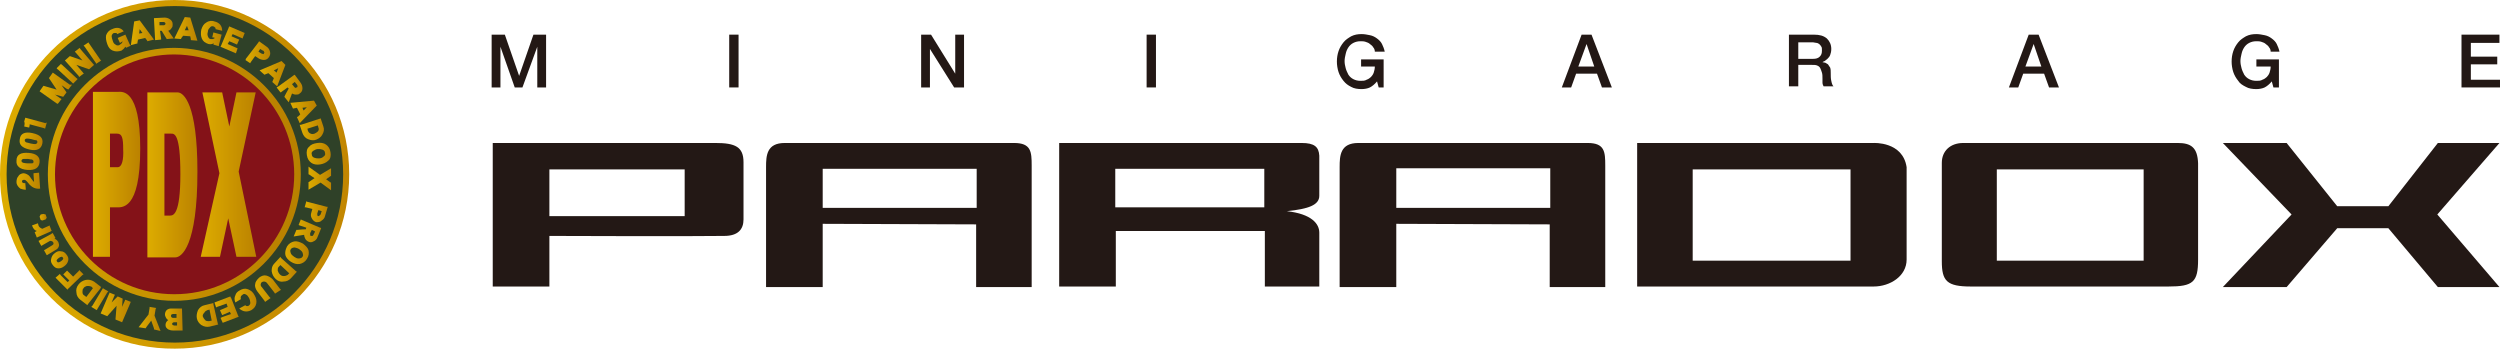
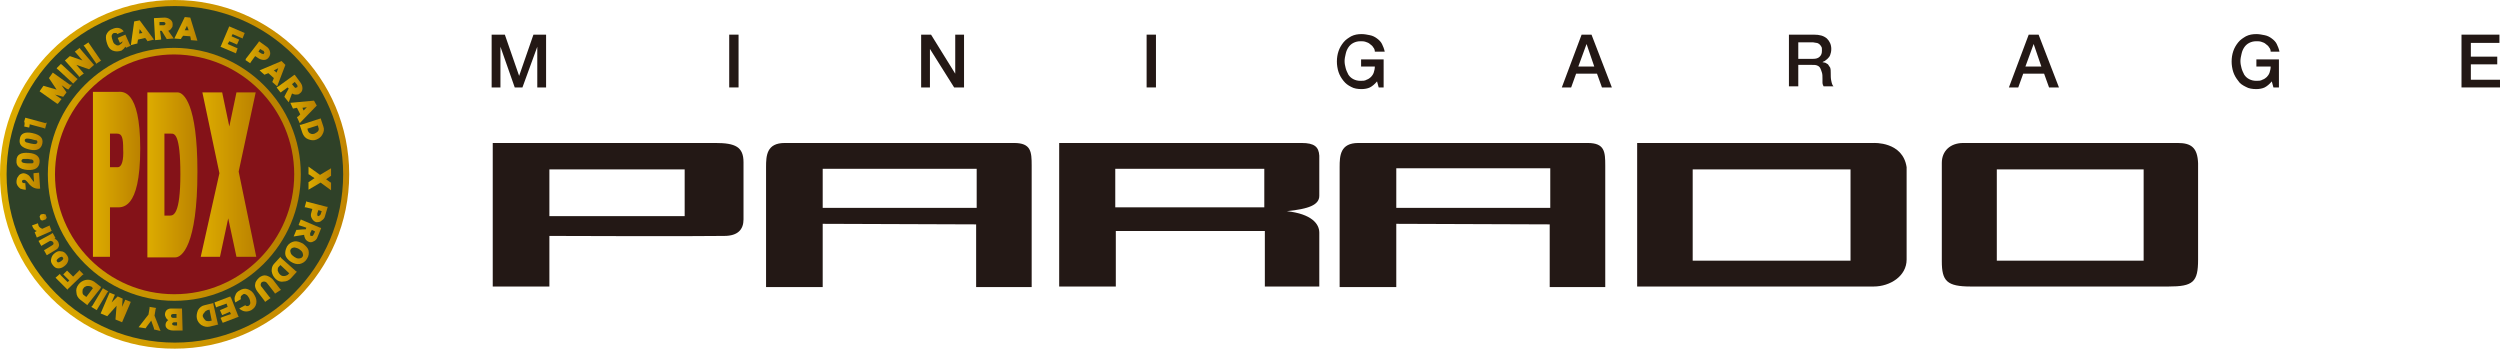
<svg xmlns="http://www.w3.org/2000/svg" version="1.1" id="レイヤー_1" x="0px" y="0px" viewBox="0 0 454.6 63.5" style="enable-background:new 0 0 454.6 63.5;" xml:space="preserve">
  <style type="text/css">
	.st0{fill:#231815;}
	.st1{fill:url(#SVGID_1_);}
	.st2{fill:#2F4128;}
	.st3{fill:url(#SVGID_2_);}
	.st4{fill:#841218;}
	.st5{fill:url(#SVGID_3_);}
	.st6{fill:url(#SVGID_4_);}
	.st7{fill:url(#SVGID_5_);}
	.st8{fill:url(#SVGID_6_);}
	.st9{fill:url(#SVGID_7_);}
	.st10{fill:url(#SVGID_8_);}
	.st11{fill:url(#SVGID_9_);}
	.st12{fill:url(#SVGID_10_);}
	.st13{fill:url(#SVGID_11_);}
	.st14{fill:url(#SVGID_12_);}
	.st15{fill:url(#SVGID_13_);}
	.st16{fill:url(#SVGID_14_);}
	.st17{fill:url(#SVGID_15_);}
	.st18{fill:url(#SVGID_16_);}
	.st19{fill:url(#SVGID_17_);}
	.st20{fill:url(#SVGID_18_);}
	.st21{fill:url(#SVGID_19_);}
	.st22{fill:url(#SVGID_20_);}
	.st23{fill:url(#SVGID_21_);}
	.st24{fill:url(#SVGID_22_);}
	.st25{fill:url(#SVGID_23_);}
	.st26{fill:url(#SVGID_24_);}
	.st27{fill:url(#SVGID_25_);}
	.st28{fill:url(#SVGID_26_);}
	.st29{fill:url(#SVGID_27_);}
	.st30{fill:url(#SVGID_28_);}
	.st31{fill:url(#SVGID_29_);}
	.st32{fill:url(#SVGID_30_);}
	.st33{fill:url(#SVGID_31_);}
	.st34{fill:url(#SVGID_32_);}
	.st35{fill:url(#SVGID_33_);}
	.st36{fill:url(#SVGID_34_);}
	.st37{fill:url(#SVGID_35_);}
	.st38{fill:url(#SVGID_36_);}
	.st39{fill:url(#SVGID_37_);}
	.st40{fill:url(#SVGID_38_);}
	.st41{fill:url(#SVGID_39_);}
	.st42{fill:url(#SVGID_40_);}
	.st43{fill:url(#SVGID_41_);}
	.st44{fill:url(#SVGID_42_);}
	.st45{fill:url(#SVGID_43_);}
	.st46{fill:url(#SVGID_44_);}
</style>
  <g>
    <g>
      <g>
        <g>
          <path class="st0" d="M130.1,26c-14.8,0-32,0-40.5,0c0,5.6,0,17.7,0,26.1c4.7,0,10.3,0,10.3,0v-9.2c0,0,26.2,0.1,31.8,0      c2.5,0,3.5-1.2,3.5-3c0-4.2,0-4.2,0-10.4C135.2,26.7,133.7,26,130.1,26z M124.5,39.3H99.9v-8.5h24.6V39.3z" />
          <path class="st0" d="M236.7,26c-14.8,0-35.6,0-44.1,0c0,5.6,0,17.7,0,26.1c4.7,0,10.3,0,10.3,0V42c0,0,17.4,0,27.1,0      c0,1,0,10.1,0,10.1h9.9c0,0,0-6.3,0-9.8c0-1.6-1.4-3.4-5.9-3.9c3.9-0.4,5.9-1.1,5.9-2.8c0-1.6,0-5.6,0-7.3      C239.8,26.7,239,26,236.7,26z M229.9,37.7h-27.1v-7h27.1V37.7z" />
          <path class="st0" d="M184.4,26h-41.7c-3.3,0-3.4,2.3-3.4,4.4c0,2.1,0,21.8,0,21.8h10.3V40.7l27.9,0.1v11.4h10.1      c0,0,0-14.6,0-22.1C187.6,27.6,187.5,26,184.4,26z M177.6,37.8h-28v-7.1h28V37.8z" />
          <path class="st0" d="M288.7,26H247c-3.3,0-3.4,2.3-3.4,4.4c0,2.1,0,21.8,0,21.8h10.3V40.7l27.9,0.1v11.4h10.1c0,0,0-14.6,0-22.1      C291.9,27.6,291.8,26,288.7,26z M281.9,37.8h-28v-7.2h28V37.8z" />
-           <polygon class="st0" points="454.5,26 443.3,26 434.3,37.5 425,37.5 415.8,26 404.2,26 416.7,39 404.2,52.2 415.8,52.2       425,41.5 434.3,41.5 443.3,52.2 454.5,52.2 443.2,39     " />
          <path class="st0" d="M340.7,26h-43v26.1c0,0,39.4,0,43,0c3,0,6-1.9,6-4.9V30.4C346,25.7,340.7,26,340.7,26z M307.8,47.4V30.8      h28.7l0,16.6L307.8,47.4z" />
          <path class="st0" d="M396,26c0,0-34.9,0-39,0c-2.4,0-3.9,1.5-3.9,3.6c0,3.7,0,11.9,0,17.9c0,3.6,0.9,4.6,5.3,4.6      c10.5,0,33.1,0,35.9,0c4.5,0,5.4-0.8,5.4-4.9V29.7C399.6,26.8,398.4,26,396,26z M363.1,47.4V30.8h26.7l0,16.6L363.1,47.4z" />
        </g>
        <g>
          <path class="st0" d="M89.4,6.3h2.4l2.6,7.5h0L97,6.3h2.3v9.6h-1.6V8.5h0L95,15.9h-1.4L91,8.5h0v7.4h-1.6V6.3z" />
          <path class="st0" d="M132.6,6.3h1.7v9.6h-1.7V6.3z" />
          <path class="st0" d="M167.5,6.3h1.8l4.4,7.1h0V6.3h1.6v9.6h-1.8l-4.4-7h0v7h-1.6V6.3z" />
          <path class="st0" d="M208.5,6.3h1.7v9.6h-1.7V6.3z" />
          <path class="st0" d="M251.8,15.9h-1.1l-0.3-1.1c-0.4,0.5-0.9,0.9-1.3,1.1c-0.4,0.2-1,0.3-1.5,0.3c-0.7,0-1.4-0.1-1.9-0.4      c-0.6-0.3-1-0.6-1.4-1.1c-0.4-0.5-0.7-1-0.9-1.6c-0.2-0.6-0.3-1.3-0.3-1.9c0-0.7,0.1-1.3,0.3-1.9c0.2-0.6,0.5-1.1,0.9-1.6      c0.4-0.5,0.9-0.8,1.4-1.1c0.6-0.3,1.2-0.4,1.9-0.4c0.5,0,1,0.1,1.5,0.2c0.5,0.1,0.9,0.3,1.3,0.6c0.4,0.3,0.7,0.6,0.9,1      c0.2,0.4,0.4,0.9,0.5,1.4H250c0-0.3-0.1-0.6-0.3-0.8c-0.1-0.2-0.3-0.4-0.6-0.6c-0.2-0.2-0.5-0.3-0.8-0.4      c-0.3-0.1-0.6-0.1-0.9-0.1c-0.5,0-0.9,0.1-1.3,0.3c-0.4,0.2-0.7,0.5-0.9,0.8c-0.2,0.3-0.4,0.7-0.5,1.2c-0.1,0.4-0.2,0.9-0.2,1.3      c0,0.5,0.1,0.9,0.2,1.3c0.1,0.4,0.3,0.8,0.5,1.2c0.2,0.3,0.5,0.6,0.9,0.8c0.4,0.2,0.8,0.3,1.3,0.3c0.4,0,0.8,0,1.1-0.2      c0.3-0.1,0.6-0.3,0.8-0.5c0.2-0.2,0.4-0.5,0.5-0.8c0.1-0.3,0.2-0.7,0.2-1.1h-2.5v-1.3h4.1V15.9z" />
          <path class="st0" d="M287.6,6.3h1.8l3.7,9.6h-1.8l-0.9-2.5h-3.8l-0.9,2.5h-1.7L287.6,6.3z M287,12.1h2.9L288.5,8h0L287,12.1z" />
          <path class="st0" d="M325.2,6.3h4.6c1.1,0,1.8,0.2,2.4,0.7c0.5,0.5,0.8,1.1,0.8,1.9c0,0.5-0.1,0.8-0.2,1.1      c-0.1,0.3-0.3,0.5-0.5,0.7c-0.2,0.2-0.4,0.3-0.5,0.4c-0.2,0.1-0.3,0.1-0.4,0.2v0c0.1,0,0.3,0.1,0.5,0.1c0.2,0.1,0.3,0.2,0.5,0.3      c0.1,0.2,0.3,0.4,0.4,0.6c0.1,0.3,0.1,0.6,0.1,0.9c0,0.6,0,1.1,0.1,1.5c0.1,0.5,0.2,0.8,0.4,1h-1.8c-0.1-0.2-0.2-0.4-0.2-0.7      c0-0.2,0-0.5,0-0.7c0-0.4,0-0.8-0.1-1.1c-0.1-0.3-0.2-0.6-0.3-0.8c-0.1-0.2-0.3-0.4-0.6-0.5c-0.2-0.1-0.6-0.1-0.9-0.1h-2.5v3.9      h-1.7V6.3z M326.9,10.7h2.8c0.5,0,0.9-0.1,1.2-0.4c0.3-0.3,0.4-0.6,0.4-1.1c0-0.3,0-0.6-0.1-0.7c-0.1-0.2-0.2-0.3-0.4-0.5      c-0.2-0.1-0.3-0.2-0.5-0.2c-0.2,0-0.4-0.1-0.6-0.1h-2.7V10.7z" />
          <path class="st0" d="M368.9,6.3h1.8l3.7,9.6h-1.8l-0.9-2.5h-3.8l-0.9,2.5h-1.7L368.9,6.3z M368.3,12.1h2.9L369.8,8h0L368.3,12.1      z" />
          <path class="st0" d="M414.5,15.9h-1.1l-0.3-1.1c-0.4,0.5-0.9,0.9-1.3,1.1c-0.4,0.2-1,0.3-1.5,0.3c-0.7,0-1.4-0.1-1.9-0.4      c-0.6-0.3-1.1-0.6-1.4-1.1c-0.4-0.5-0.7-1-0.9-1.6c-0.2-0.6-0.3-1.3-0.3-1.9c0-0.7,0.1-1.3,0.3-1.9c0.2-0.6,0.5-1.1,0.9-1.6      c0.4-0.5,0.9-0.8,1.4-1.1c0.6-0.3,1.2-0.4,1.9-0.4c0.5,0,1,0.1,1.5,0.2c0.5,0.1,0.9,0.3,1.3,0.6c0.4,0.3,0.7,0.6,0.9,1      c0.2,0.4,0.4,0.9,0.5,1.4h-1.6c0-0.3-0.1-0.6-0.3-0.8c-0.1-0.2-0.3-0.4-0.6-0.6c-0.2-0.2-0.5-0.3-0.8-0.4      c-0.3-0.1-0.6-0.1-0.9-0.1c-0.5,0-0.9,0.1-1.3,0.3c-0.4,0.2-0.7,0.5-0.9,0.8c-0.2,0.3-0.4,0.7-0.5,1.2c-0.1,0.4-0.2,0.9-0.2,1.3      c0,0.5,0.1,0.9,0.2,1.3c0.1,0.4,0.3,0.8,0.5,1.2c0.2,0.3,0.5,0.6,0.9,0.8c0.4,0.2,0.8,0.3,1.3,0.3c0.4,0,0.8,0,1.1-0.2      c0.3-0.1,0.6-0.3,0.8-0.5c0.2-0.2,0.4-0.5,0.5-0.8c0.1-0.3,0.2-0.7,0.2-1.1h-2.6v-1.3h4.1V15.9z" />
          <path class="st0" d="M447.6,6.3h6.9v1.5h-5.2v2.5h4.8v1.4h-4.8v2.8h5.3v1.4h-7V6.3z" />
        </g>
      </g>
    </g>
    <g>
      <linearGradient id="SVGID_1_" gradientUnits="userSpaceOnUse" x1="0" y1="31.735" x2="63.474" y2="31.735">
        <stop offset="0" style="stop-color:#DDAC00" />
        <stop offset="1" style="stop-color:#C28600" />
      </linearGradient>
      <path class="st1" d="M63.5,31.7c0,17.5-14.2,31.7-31.7,31.7C14.2,63.5,0,49.3,0,31.7C0,14.2,14.2,0,31.7,0    C49.3,0,63.5,14.2,63.5,31.7z" />
      <path class="st2" d="M62.4,31.7c0,16.9-13.7,30.6-30.6,30.6c-16.9,0-30.6-13.7-30.6-30.6c0-16.9,13.7-30.6,30.6-30.6    C48.7,1.1,62.4,14.8,62.4,31.7z" />
      <linearGradient id="SVGID_2_" gradientUnits="userSpaceOnUse" x1="8.751" y1="31.735" x2="54.716" y2="31.735">
        <stop offset="0" style="stop-color:#D2A000" />
        <stop offset="1" style="stop-color:#B88000" />
      </linearGradient>
      <path class="st3" d="M54.7,31.7c0,12.7-10.3,23-23,23c-12.7,0-23-10.3-23-23c0-12.7,10.3-23,23-23C44.4,8.8,54.7,19,54.7,31.7z" />
      <path class="st4" d="M53.5,31.7c0,12-9.7,21.8-21.8,21.8c-12,0-21.7-9.7-21.7-21.8c0-12,9.7-21.8,21.7-21.8    C43.8,10,53.5,19.7,53.5,31.7z" />
      <g>
        <linearGradient id="SVGID_3_" gradientUnits="userSpaceOnUse" x1="16.904" y1="31.733" x2="25.476" y2="31.733">
          <stop offset="0" style="stop-color:#DDAC00" />
          <stop offset="1" style="stop-color:#BB8200" />
        </linearGradient>
        <path class="st5" d="M21.5,16.7c-0.7,0-4.6,0-4.6,0v30H20v-9h1c1.1,0,4.5,0.7,4.5-10.7C25.5,16.1,22.2,16.7,21.5,16.7z      M21.4,30.4H20v-6.1c0,0,0.5,0,1.3,0c0.9,0,1.1,0.8,1.1,2.8C22.5,29,22.2,30.4,21.4,30.4z" />
        <linearGradient id="SVGID_4_" gradientUnits="userSpaceOnUse" x1="26.81" y1="31.737" x2="35.91" y2="31.737">
          <stop offset="0" style="stop-color:#DDAC00" />
          <stop offset="1" style="stop-color:#BB8200" />
        </linearGradient>
        <path class="st6" d="M32.3,16.8c-1.1,0-5.5,0-5.5,0v30c0,0,4,0,5.1,0c1.1,0,4-2,4-15.6C35.9,18.9,33.4,16.8,32.3,16.8z      M30.9,39.2c-0.5,0-1,0-1,0V24.3c0,0,0.6,0,1.2,0c0.6,0,1.7-0.1,1.7,7.4C32.8,39.1,31.5,39.2,30.9,39.2z" />
        <linearGradient id="SVGID_5_" gradientUnits="userSpaceOnUse" x1="36.541" y1="31.748" x2="46.569" y2="31.748">
          <stop offset="0" style="stop-color:#DDAC00" />
          <stop offset="1" style="stop-color:#BB8200" />
        </linearGradient>
        <polygon class="st7" points="46.6,46.7 43.4,31.2 46.5,16.8 43,16.8 41.7,23 40.4,16.8 36.8,16.8 39.9,31.5 36.5,46.7 40,46.7      41.5,39.7 43,46.7    " />
      </g>
      <g>
        <linearGradient id="SVGID_6_" gradientUnits="userSpaceOnUse" x1="7.349" y1="15.951" x2="13.083" y2="15.951">
          <stop offset="0" style="stop-color:#DDAC00" />
          <stop offset="1" style="stop-color:#BB8200" />
        </linearGradient>
        <path class="st8" d="M13.1,15.4l-0.7,0.9c0-0.1-0.1-0.1-0.2-0.1l-1-0.7l0.9,1.3l-0.6,0.8l-1.5-0.4l1,0.7c0.1,0,0.1,0.1,0.2,0.1     l-0.7,0.9c0,0-0.1-0.1-0.2-0.1l-3.1-2.2l0.7-1l2.4,0.7l-1.4-2.1l0.7-1l3.1,2.2C13,15.4,13,15.4,13.1,15.4z" />
        <linearGradient id="SVGID_7_" gradientUnits="userSpaceOnUse" x1="10.444" y1="13.426" x2="14.149" y2="13.426">
          <stop offset="0" style="stop-color:#DDAC00" />
          <stop offset="1" style="stop-color:#BB8200" />
        </linearGradient>
        <path class="st9" d="M14.1,14.4l-0.8,0.8c-0.1-0.1-0.1-0.1-0.2-0.2l-2.6-2.4c-0.1,0-0.1-0.1-0.2-0.2l0.8-0.8     c0.1,0.1,0.1,0.2,0.2,0.2l2.6,2.4C14,14.3,14.1,14.3,14.1,14.4z" />
        <linearGradient id="SVGID_8_" gradientUnits="userSpaceOnUse" x1="11.816" y1="11.38" x2="17.084" y2="11.38">
          <stop offset="0" style="stop-color:#DDAC00" />
          <stop offset="1" style="stop-color:#BB8200" />
        </linearGradient>
        <path class="st10" d="M14.5,8.7c0,0.1,0.1,0.1,0.1,0.2l2.5,2.9l-0.9,0.8l-2.3-0.8l1.2,1.4c0,0.1,0.1,0.1,0.2,0.1l-0.9,0.7     c0,0-0.1-0.1-0.1-0.2L11.8,11l0.9-0.8L15,11l-1.2-1.4c-0.1-0.1-0.1-0.1-0.2-0.2L14.5,8.7z" />
        <linearGradient id="SVGID_9_" gradientUnits="userSpaceOnUse" x1="15.171" y1="9.614" x2="18.36" y2="9.614">
          <stop offset="0" style="stop-color:#DDAC00" />
          <stop offset="1" style="stop-color:#BB8200" />
        </linearGradient>
        <path class="st11" d="M18.4,11l-0.9,0.6c0-0.1-0.1-0.2-0.1-0.2l-2-2.9c0,0-0.1-0.1-0.2-0.2l0.9-0.6c0,0.1,0.1,0.2,0.1,0.2l2,2.9     C18.2,10.8,18.3,10.9,18.4,11z" />
        <linearGradient id="SVGID_10_" gradientUnits="userSpaceOnUse" x1="19.23" y1="7.175" x2="23.78" y2="7.175">
          <stop offset="0" style="stop-color:#DDAC00" />
          <stop offset="1" style="stop-color:#BB8200" />
        </linearGradient>
        <path class="st12" d="M23.8,8.3l-0.9,0.4c0-0.1,0-0.1-0.1-0.2c-0.2,0.3-0.4,0.5-0.7,0.7c-0.6,0.2-1.1,0.2-1.6,0     c-0.5-0.2-0.8-0.6-1-1.2c-0.2-0.6-0.3-1.1-0.2-1.6c0.2-0.5,0.5-0.9,1.1-1.1C21.2,4.9,22,5,22.5,5.7l-1.2,0.5     C21.3,6.1,21.2,6,21.1,6c-0.1,0-0.2,0-0.4,0c-0.2,0.1-0.4,0.3-0.4,0.6c0,0.2,0.1,0.5,0.2,0.8C20.6,7.8,20.8,8,21,8.1     c0.2,0.2,0.5,0.2,0.7,0.1c0.1-0.1,0.3-0.2,0.4-0.3c0.1-0.1,0.2-0.3,0.2-0.4L22,7.7c0,0-0.1,0.1-0.2,0.1l-0.4-0.9l1.4-0.6l0.8,1.8     C23.7,8.2,23.7,8.2,23.8,8.3z" />
        <linearGradient id="SVGID_11_" gradientUnits="userSpaceOnUse" x1="23.933" y1="5.96" x2="27.996" y2="5.96">
          <stop offset="0" style="stop-color:#DDAC00" />
          <stop offset="1" style="stop-color:#BB8200" />
        </linearGradient>
        <path class="st13" d="M28,7.2l-1.2,0.3c0,0,0-0.1-0.1-0.2l-0.3-0.4l-1.3,0.3l-0.1,0.5c0,0.1,0,0.2,0,0.2l-1.2,0.3l0.6-4.3l1-0.2     L28,7.2z M25.9,6l-0.5-0.7l-0.1,0.8L25.9,6z" />
        <linearGradient id="SVGID_12_" gradientUnits="userSpaceOnUse" x1="27.922" y1="5.18" x2="31.625" y2="5.18">
          <stop offset="0" style="stop-color:#DDAC00" />
          <stop offset="1" style="stop-color:#BB8200" />
        </linearGradient>
        <path class="st14" d="M31.6,7l-1.3,0.1c0,0,0-0.1-0.1-0.2c-0.1-0.2-0.4-0.6-0.8-1.3l-0.3,0L29.3,7c0,0.1,0,0.2,0,0.2l-1.1,0.1     c0-0.1,0-0.1,0-0.2L28,3.5c0-0.1,0-0.1,0-0.2l1.9-0.1c0.4,0,0.7,0.1,1,0.3c0.3,0.2,0.5,0.5,0.5,0.9c0,0.3,0,0.5-0.2,0.7     c-0.1,0.2-0.3,0.4-0.6,0.5L31.6,7z M30.1,4.3c0-0.1-0.1-0.2-0.1-0.2C29.9,4,29.8,4,29.7,4l-0.7,0l0,0.6l0.7,0     c0.1,0,0.2,0,0.3-0.1C30,4.5,30.1,4.4,30.1,4.3z" />
        <linearGradient id="SVGID_13_" gradientUnits="userSpaceOnUse" x1="31.746" y1="5.235" x2="35.906" y2="5.235">
          <stop offset="0" style="stop-color:#DDAC00" />
          <stop offset="1" style="stop-color:#BB8200" />
        </linearGradient>
        <path class="st15" d="M35.9,7.4l-1.2-0.1c0,0,0-0.1,0-0.2l-0.1-0.5l-1.3-0.1L33,6.9C33,7,32.9,7,32.9,7.1L31.7,7l1.9-3.9l1,0.1     L35.9,7.4z M34.3,5.5L34,4.7l-0.4,0.8L34.3,5.5z" />
        <linearGradient id="SVGID_14_" gradientUnits="userSpaceOnUse" x1="36.475" y1="6.09" x2="40.355" y2="6.09">
          <stop offset="0" style="stop-color:#DDAC00" />
          <stop offset="1" style="stop-color:#BB8200" />
        </linearGradient>
-         <path class="st16" d="M39.8,8.4l-1-0.3c0-0.1,0.1-0.1,0.1-0.2c-0.3,0.1-0.6,0.2-1,0.1c-0.6-0.2-1-0.5-1.2-1     c-0.2-0.5-0.2-1-0.1-1.6c0.2-0.6,0.4-1,0.9-1.3c0.4-0.3,1-0.4,1.5-0.2c0.9,0.2,1.4,0.8,1.4,1.7l-1.2-0.3c0-0.1,0-0.3-0.1-0.3     c-0.1-0.1-0.2-0.2-0.3-0.2c-0.3-0.1-0.5,0-0.7,0.3c-0.2,0.2-0.3,0.4-0.3,0.7c-0.1,0.3-0.1,0.5,0,0.8c0.1,0.3,0.3,0.5,0.5,0.5     c0.1,0,0.3,0,0.5,0C38.8,7,39,7,39.1,6.9l-0.3-0.1c0,0-0.1,0-0.2,0l0.2-0.9l1.5,0.4l-0.5,1.9C39.8,8.2,39.8,8.3,39.8,8.4z" />
        <linearGradient id="SVGID_15_" gradientUnits="userSpaceOnUse" x1="40.05" y1="7.283" x2="44.495" y2="7.283">
          <stop offset="0" style="stop-color:#DDAC00" />
          <stop offset="1" style="stop-color:#BB8200" />
        </linearGradient>
        <path class="st17" d="M42.9,9.7l-2.8-1.2c0-0.1,0.1-0.1,0.1-0.2L41.6,5c0,0,0-0.1,0.1-0.2l2.8,1.2L44.1,7c-0.1,0-0.1-0.1-0.2-0.1     l-1.6-0.7l-0.2,0.4l1.4,0.6l-0.4,0.9l-1.4-0.6L41.4,8l1.6,0.7c0,0,0.1,0,0.2,0.1L42.9,9.7z" />
        <linearGradient id="SVGID_16_" gradientUnits="userSpaceOnUse" x1="44.73" y1="9.499" x2="49.137" y2="9.499">
          <stop offset="0" style="stop-color:#DDAC00" />
          <stop offset="1" style="stop-color:#BB8200" />
        </linearGradient>
        <path class="st18" d="M48.9,10.4c-0.2,0.3-0.5,0.5-0.9,0.5c-0.3,0-0.7-0.1-1-0.3l-0.6-0.4l-0.8,1.1c0,0.1-0.1,0.1-0.1,0.2     l-0.9-0.6c0.1,0,0.1-0.1,0.1-0.2L47,7.7c0-0.1,0.1-0.1,0.1-0.2l1.4,1c0.3,0.2,0.5,0.5,0.6,0.9C49.2,9.8,49.1,10.1,48.9,10.4z      M48,9.7c0.1-0.1,0.1-0.2,0-0.3c0-0.1-0.1-0.2-0.2-0.2l-0.5-0.3L47,9.4l0.5,0.3c0.1,0.1,0.2,0.1,0.3,0.1C47.9,9.9,48,9.8,48,9.7z     " />
        <linearGradient id="SVGID_17_" gradientUnits="userSpaceOnUse" x1="47.401" y1="13.306" x2="52.075" y2="13.306">
          <stop offset="0" style="stop-color:#DDAC00" />
          <stop offset="1" style="stop-color:#BB8200" />
        </linearGradient>
        <path class="st19" d="M50.4,15.7l-0.9-0.8c0,0,0.1-0.1,0.1-0.2l0.2-0.5l-1-0.9l-0.5,0.2c-0.1,0-0.2,0.1-0.2,0.1l-0.9-0.8l4-1.7     l0.7,0.7L50.4,15.7z M50.3,13.2l0.3-0.8l-0.8,0.4L50.3,13.2z" />
        <linearGradient id="SVGID_18_" gradientUnits="userSpaceOnUse" x1="50.489" y1="16.032" x2="55.132" y2="16.032">
          <stop offset="0" style="stop-color:#DDAC00" />
          <stop offset="1" style="stop-color:#BB8200" />
        </linearGradient>
        <path class="st20" d="M52.5,18.6l-0.8-1c0,0,0.1-0.1,0.1-0.2c0.1-0.2,0.3-0.6,0.7-1.3l-0.2-0.2l-1.1,0.8     c-0.1,0.1-0.1,0.1-0.2,0.1l-0.7-0.9c0.1,0,0.1-0.1,0.2-0.1l2.9-2.1c0,0,0.1-0.1,0.2-0.1l1.1,1.5c0.2,0.3,0.3,0.6,0.3,1     c0,0.4-0.2,0.7-0.5,0.9c-0.2,0.2-0.4,0.2-0.7,0.2c-0.3,0-0.5-0.1-0.7-0.2L52.5,18.6z M54,15.9c0.1-0.1,0.1-0.1,0.1-0.2     c0-0.1,0-0.2-0.1-0.3l-0.4-0.5l-0.5,0.4l0.4,0.5c0.1,0.1,0.1,0.1,0.2,0.2C53.8,15.9,53.9,15.9,54,15.9z" />
        <linearGradient id="SVGID_19_" gradientUnits="userSpaceOnUse" x1="52.579" y1="20.351" x2="57.345" y2="20.351">
          <stop offset="0" style="stop-color:#DDAC00" />
          <stop offset="1" style="stop-color:#BB8200" />
        </linearGradient>
        <path class="st21" d="M54.5,22.4l-0.5-1.1c0,0,0.1-0.1,0.2-0.1l0.4-0.4l-0.6-1.2l-0.5,0.1c-0.1,0-0.2,0-0.2,0.1l-0.5-1.1l4.3-0.4     l0.5,0.9L54.5,22.4z M55.2,20.1l0.6-0.6l-0.8,0.1L55.2,20.1z" />
        <linearGradient id="SVGID_20_" gradientUnits="userSpaceOnUse" x1="54.519" y1="23.465" x2="58.934" y2="23.465">
          <stop offset="0" style="stop-color:#DDAC00" />
          <stop offset="1" style="stop-color:#BB8200" />
        </linearGradient>
        <path class="st22" d="M57.5,25.4c-0.5,0.2-1,0.1-1.5-0.1c-0.5-0.2-0.8-0.6-1-1.1l-0.5-1.5c0.1,0,0.1,0,0.2,0l3.4-1.1     c0.1,0,0.1,0,0.2-0.1l0.5,1.5c0.2,0.5,0.1,1-0.2,1.5C58.4,24.9,58,25.2,57.5,25.4z M57.2,24.3c0.2-0.1,0.4-0.2,0.6-0.4     c0.2-0.2,0.2-0.5,0.1-0.7l-0.1-0.4l-1.9,0.6l0.1,0.4c0.1,0.2,0.2,0.4,0.5,0.5C56.7,24.4,56.9,24.4,57.2,24.3z" />
        <linearGradient id="SVGID_21_" gradientUnits="userSpaceOnUse" x1="55.782" y1="27.925" x2="60.041" y2="27.925">
          <stop offset="0" style="stop-color:#DDAC00" />
          <stop offset="1" style="stop-color:#BB8200" />
        </linearGradient>
-         <path class="st23" d="M58.2,29.9c-0.6,0.1-1.2,0-1.6-0.3c-0.4-0.3-0.7-0.7-0.8-1.4c-0.1-0.6,0-1.2,0.4-1.5     c0.3-0.4,0.8-0.6,1.5-0.7c0.6-0.1,1.2,0,1.6,0.3c0.4,0.3,0.7,0.7,0.8,1.4c0.1,0.6,0,1.2-0.4,1.5C59.3,29.6,58.8,29.8,58.2,29.9z      M58,28.8c0.3,0,0.6-0.1,0.8-0.3c0.3-0.2,0.4-0.4,0.3-0.7c0-0.3-0.2-0.5-0.5-0.6c-0.3-0.1-0.5-0.1-0.8-0.1     c-0.3,0-0.6,0.2-0.8,0.3c-0.3,0.2-0.4,0.4-0.3,0.7c0,0.3,0.2,0.5,0.5,0.6C57.5,28.8,57.7,28.8,58,28.8z" />
        <linearGradient id="SVGID_22_" gradientUnits="userSpaceOnUse" x1="56.067" y1="32.426" x2="60.215" y2="32.426">
          <stop offset="0" style="stop-color:#DDAC00" />
          <stop offset="1" style="stop-color:#BB8200" />
        </linearGradient>
        <path class="st24" d="M56.1,34.5l0-1.4c0.1,0,0.1,0,0.2-0.1l0.9-0.6l-0.9-0.6c-0.1-0.1-0.1-0.1-0.2-0.1l0-1.4l2.1,1.5l2-1.2     l0,1.4c0,0-0.1,0-0.2,0.1l-0.7,0.5l0.7,0.5c0.1,0.1,0.2,0.1,0.2,0.1l0,1.4l-1.9-1.4L56.1,34.5z" />
        <linearGradient id="SVGID_23_" gradientUnits="userSpaceOnUse" x1="55.396" y1="38.487" x2="59.57" y2="38.487">
          <stop offset="0" style="stop-color:#DDAC00" />
          <stop offset="1" style="stop-color:#BB8200" />
        </linearGradient>
        <path class="st25" d="M57.5,40.4c-0.3-0.1-0.6-0.3-0.8-0.7c-0.2-0.3-0.2-0.7-0.1-1l0.2-0.7l-1.2-0.3c-0.1,0-0.1,0-0.2,0l0.3-1.1     c0.1,0,0.1,0.1,0.2,0.1l3.5,0.9c0.1,0,0.1,0,0.2,0l-0.5,1.7c-0.1,0.4-0.3,0.6-0.6,0.8C58.2,40.4,57.9,40.4,57.5,40.4z M57.8,39.3     c0.1,0,0.2,0,0.3-0.1c0.1-0.1,0.1-0.1,0.2-0.2l0.2-0.6l-0.6-0.2l-0.2,0.6c0,0.1,0,0.2,0,0.3C57.7,39.2,57.8,39.3,57.8,39.3z" />
        <linearGradient id="SVGID_24_" gradientUnits="userSpaceOnUse" x1="53.402" y1="41.974" x2="58.455" y2="41.974">
          <stop offset="0" style="stop-color:#DDAC00" />
          <stop offset="1" style="stop-color:#BB8200" />
        </linearGradient>
        <path class="st26" d="M53.4,43l0.5-1.2c0,0,0.1,0,0.2,0c0.2,0,0.7-0.1,1.5-0.1l0.1-0.3L54.5,41c-0.1,0-0.2-0.1-0.2-0.1l0.4-1     c0.1,0,0.1,0.1,0.2,0.1l3.3,1.4c0.1,0,0.1,0,0.2,0.1l-0.7,1.7c-0.1,0.3-0.4,0.6-0.7,0.7c-0.3,0.2-0.7,0.2-1,0     c-0.2-0.1-0.4-0.3-0.5-0.5c-0.1-0.2-0.2-0.5-0.2-0.7L53.4,43z M56.5,42.9c0.1,0,0.2,0,0.3,0c0.1,0,0.1-0.1,0.2-0.2l0.3-0.6     l-0.6-0.3l-0.3,0.6c0,0.1,0,0.2,0,0.3C56.4,42.8,56.4,42.8,56.5,42.9z" />
        <linearGradient id="SVGID_25_" gradientUnits="userSpaceOnUse" x1="51.79" y1="45.941" x2="56.089" y2="45.941">
          <stop offset="0" style="stop-color:#DDAC00" />
          <stop offset="1" style="stop-color:#BB8200" />
        </linearGradient>
        <path class="st27" d="M52.9,47.6c-0.5-0.3-0.9-0.8-1-1.2c-0.1-0.5,0-1,0.3-1.6c0.3-0.5,0.8-0.8,1.3-0.9c0.5-0.1,1,0.1,1.6,0.4     c0.5,0.4,0.9,0.8,1,1.2c0.1,0.5,0.1,1-0.3,1.6c-0.3,0.5-0.8,0.8-1.3,0.9C53.9,48.1,53.4,47.9,52.9,47.6z M53.5,46.7     c0.3,0.2,0.5,0.3,0.8,0.3c0.3,0,0.6-0.1,0.7-0.3c0.2-0.2,0.1-0.5,0-0.8c-0.1-0.2-0.3-0.4-0.6-0.6c-0.3-0.2-0.5-0.2-0.8-0.3     c-0.3,0-0.6,0.1-0.7,0.3c-0.2,0.2-0.1,0.5,0,0.8C53,46.3,53.2,46.5,53.5,46.7z" />
        <linearGradient id="SVGID_26_" gradientUnits="userSpaceOnUse" x1="49.422" y1="48.995" x2="53.968" y2="48.995">
          <stop offset="0" style="stop-color:#DDAC00" />
          <stop offset="1" style="stop-color:#BB8200" />
        </linearGradient>
        <path class="st28" d="M50.1,50.7c-0.4-0.4-0.6-0.8-0.7-1.4c0-0.6,0.1-1,0.5-1.4l1.1-1.2c0,0.1,0.1,0.1,0.1,0.2l2.7,2.4     c0,0,0.1,0.1,0.2,0.1l-1.1,1.2c-0.4,0.4-0.8,0.6-1.4,0.6C51,51.3,50.5,51.1,50.1,50.7z M50.9,49.9c0.2,0.2,0.4,0.3,0.7,0.3     c0.3,0,0.5-0.1,0.7-0.2l0.3-0.3L51,48.2l-0.3,0.3c-0.2,0.2-0.2,0.4-0.2,0.7C50.6,49.5,50.7,49.7,50.9,49.9z" />
        <linearGradient id="SVGID_27_" gradientUnits="userSpaceOnUse" x1="46.275" y1="52.539" x2="50.911" y2="52.539">
          <stop offset="0" style="stop-color:#DDAC00" />
          <stop offset="1" style="stop-color:#BB8200" />
        </linearGradient>
        <path class="st29" d="M48.2,54.9c0-0.1-0.1-0.1-0.1-0.2l-1.3-1.7c-0.3-0.4-0.5-0.9-0.4-1.3c0-0.4,0.3-0.8,0.7-1.2     c0.4-0.3,0.8-0.5,1.3-0.4c0.4,0.1,0.8,0.3,1.2,0.7l1.3,1.7c0,0,0.1,0.1,0.2,0.2L50,53.4c0-0.1-0.1-0.1-0.1-0.2l-1.4-1.8     c-0.1-0.1-0.3-0.2-0.4-0.2c-0.2,0-0.3,0-0.5,0.1c-0.1,0.1-0.2,0.3-0.2,0.4c0,0.2,0,0.3,0.2,0.5l1.4,1.8c0,0,0.1,0.1,0.2,0.2     L48.2,54.9z" />
        <linearGradient id="SVGID_28_" gradientUnits="userSpaceOnUse" x1="42.729" y1="54.647" x2="46.764" y2="54.647">
          <stop offset="0" style="stop-color:#DDAC00" />
          <stop offset="1" style="stop-color:#BB8200" />
        </linearGradient>
        <path class="st30" d="M42.8,55c-0.2-0.5-0.2-0.9,0-1.3c0.1-0.4,0.4-0.7,0.8-0.9c0.5-0.3,1-0.4,1.5-0.2c0.5,0.2,0.9,0.5,1.2,1.1     c0.3,0.5,0.4,1,0.3,1.5c-0.1,0.5-0.4,0.9-0.9,1.2c-0.8,0.4-1.5,0.3-2.2-0.3l1.1-0.6c0.2,0.2,0.4,0.2,0.6,0.1     c0.2-0.1,0.4-0.4,0.3-0.7c0-0.2-0.1-0.5-0.2-0.7c-0.2-0.3-0.3-0.5-0.5-0.6c-0.3-0.2-0.5-0.2-0.7,0c-0.3,0.2-0.4,0.4-0.3,0.8     L42.8,55z" />
        <linearGradient id="SVGID_29_" gradientUnits="userSpaceOnUse" x1="39.025" y1="56.335" x2="43.378" y2="56.335">
          <stop offset="0" style="stop-color:#DDAC00" />
          <stop offset="1" style="stop-color:#BB8200" />
        </linearGradient>
        <path class="st31" d="M39,55l2.9-1.1c0,0.1,0,0.2,0.1,0.2l1.3,3.3c0,0,0.1,0.1,0.1,0.2l-2.9,1.1l-0.4-0.9c0.1,0,0.1,0,0.2-0.1     l1.7-0.6l-0.2-0.4l-1.4,0.6l-0.4-0.9l1.4-0.6l-0.2-0.6l-1.7,0.6c-0.1,0-0.1,0.1-0.2,0.1L39,55z" />
        <linearGradient id="SVGID_30_" gradientUnits="userSpaceOnUse" x1="35.724" y1="57.275" x2="39.673" y2="57.275">
          <stop offset="0" style="stop-color:#DDAC00" />
          <stop offset="1" style="stop-color:#BB8200" />
        </linearGradient>
        <path class="st32" d="M35.8,57.9c-0.1-0.5,0-1,0.2-1.5c0.3-0.5,0.7-0.8,1.2-0.9l1.6-0.4c0,0.1,0,0.1,0,0.2l0.8,3.5     c0,0.1,0,0.1,0.1,0.2l-1.6,0.4c-0.5,0.1-1,0-1.5-0.3C36.2,58.8,35.9,58.4,35.8,57.9z M36.9,57.6c0.1,0.2,0.2,0.4,0.4,0.6     c0.2,0.2,0.4,0.2,0.7,0.2l0.5-0.1l-0.4-2l-0.4,0.1c-0.2,0.1-0.4,0.2-0.5,0.4C36.9,57.1,36.8,57.4,36.9,57.6z" />
        <linearGradient id="SVGID_31_" gradientUnits="userSpaceOnUse" x1="30.035" y1="58.106" x2="33.233" y2="58.106">
          <stop offset="0" style="stop-color:#DDAC00" />
          <stop offset="1" style="stop-color:#BB8200" />
        </linearGradient>
        <path class="st33" d="M30,57.2c0-0.3,0.1-0.6,0.3-0.8c0.2-0.2,0.5-0.3,0.8-0.3l2,0c0,0.1,0,0.1,0,0.2l0.1,3.6c0,0.1,0,0.1,0,0.2     l-1.7,0c-0.4,0-0.7-0.1-0.9-0.2c-0.3-0.2-0.5-0.4-0.5-0.8c0-0.4,0.2-0.7,0.5-0.9c-0.2-0.1-0.3-0.2-0.4-0.4     C30.1,57.6,30,57.4,30,57.2z M31.1,57.4c0,0.1,0,0.2,0.1,0.3c0.1,0.1,0.2,0.1,0.3,0.1l0.6,0l0-0.7l-0.6,0c-0.1,0-0.2,0-0.3,0.1     C31.1,57.2,31.1,57.3,31.1,57.4z M31.3,58.9c0,0.1,0.1,0.2,0.1,0.2c0.1,0,0.2,0.1,0.3,0.1l0.5,0l0-0.6l-0.5,0     c-0.1,0-0.2,0-0.3,0.1C31.3,58.8,31.3,58.8,31.3,58.9z" />
        <linearGradient id="SVGID_32_" gradientUnits="userSpaceOnUse" x1="25.195" y1="57.912" x2="29.284" y2="57.912">
          <stop offset="0" style="stop-color:#DDAC00" />
          <stop offset="1" style="stop-color:#BB8200" />
        </linearGradient>
        <path class="st34" d="M25.2,59.5l1.8-2.3l0.2-1.2c0-0.1,0-0.1,0-0.2l1.2,0.2c0,0.1-0.1,0.1-0.1,0.2l-0.2,1.2l1.1,2.8L28,59.9     c0,0,0-0.1,0-0.2l-0.5-1.4l-0.9,1.2c0,0.1-0.1,0.1-0.1,0.2L25.2,59.5z" />
        <linearGradient id="SVGID_33_" gradientUnits="userSpaceOnUse" x1="18.344" y1="55.924" x2="23.8" y2="55.924">
          <stop offset="0" style="stop-color:#DDAC00" />
          <stop offset="1" style="stop-color:#BB8200" />
        </linearGradient>
        <path class="st35" d="M19.9,53.2l1,0.4c0,0.1-0.1,0.1-0.1,0.2L20.3,55l1.1-1.1l0.9,0.4l-0.1,1.5l0.5-1.1c0-0.1,0-0.1,0.1-0.2     l1,0.4c0,0-0.1,0.1-0.1,0.2l-1.5,3.5L21,58.1l0.2-2.5l-1.7,1.9l-1.2-0.5l1.5-3.5C19.9,53.4,19.9,53.3,19.9,53.2z" />
        <linearGradient id="SVGID_34_" gradientUnits="userSpaceOnUse" x1="16.64" y1="54.44" x2="19.658" y2="54.44">
          <stop offset="0" style="stop-color:#DDAC00" />
          <stop offset="1" style="stop-color:#BB8200" />
        </linearGradient>
        <path class="st36" d="M18.7,52.4l1,0.6c-0.1,0.1-0.1,0.1-0.2,0.2l-1.8,3c0,0.1-0.1,0.1-0.1,0.2l-1-0.6c0.1-0.1,0.1-0.1,0.2-0.2     l1.8-3C18.6,52.6,18.7,52.5,18.7,52.4z" />
        <linearGradient id="SVGID_35_" gradientUnits="userSpaceOnUse" x1="13.85" y1="53.181" x2="18.304" y2="53.181">
          <stop offset="0" style="stop-color:#DDAC00" />
          <stop offset="1" style="stop-color:#BB8200" />
        </linearGradient>
        <path class="st37" d="M14.3,51.7c0.3-0.4,0.8-0.7,1.3-0.8c0.5-0.1,1,0,1.5,0.3l1.3,1c-0.1,0.1-0.1,0.1-0.1,0.2L16,55.3     c0,0-0.1,0.1-0.1,0.2l-1.3-1c-0.4-0.3-0.7-0.8-0.7-1.3C13.8,52.7,13.9,52.2,14.3,51.7z M15.2,52.4C15,52.6,15,52.8,15,53.1     c0,0.3,0.1,0.5,0.3,0.6l0.4,0.3l1.2-1.6l-0.3-0.3C16.3,52,16.1,52,15.8,52C15.5,52.1,15.3,52.2,15.2,52.4z" />
        <linearGradient id="SVGID_36_" gradientUnits="userSpaceOnUse" x1="10.179" y1="50.92" x2="15.263" y2="50.92">
          <stop offset="0" style="stop-color:#DDAC00" />
          <stop offset="1" style="stop-color:#BB8200" />
        </linearGradient>
        <path class="st38" d="M10.9,49.8c0,0.1,0.1,0.1,0.1,0.2l1.3,1.3l0.3-0.3l-1.1-1.1l0.7-0.7l1.1,1.1l1-1c0,0,0.1-0.1,0.1-0.2     l0.8,0.8c-0.1,0-0.1,0.1-0.2,0.1l-2.6,2.5c-0.1,0.1-0.1,0.1-0.1,0.2l-2.2-2.2L10.9,49.8z" />
        <linearGradient id="SVGID_37_" gradientUnits="userSpaceOnUse" x1="9.321" y1="47.221" x2="12.461" y2="47.221">
          <stop offset="0" style="stop-color:#DDAC00" />
          <stop offset="1" style="stop-color:#BB8200" />
        </linearGradient>
        <path class="st39" d="M10,46c0.4-0.3,0.7-0.4,1.1-0.3c0.4,0,0.7,0.2,1,0.6c0.3,0.4,0.4,0.7,0.3,1.1c-0.1,0.4-0.3,0.7-0.7,1     c-0.4,0.3-0.7,0.4-1.1,0.4c-0.4,0-0.7-0.2-1-0.6c-0.3-0.4-0.4-0.7-0.3-1.1C9.4,46.6,9.6,46.3,10,46z M10.7,46.9     c-0.4,0.3-0.5,0.5-0.3,0.7c0.1,0.2,0.4,0.1,0.7-0.1c0.4-0.3,0.5-0.5,0.3-0.7C11.3,46.6,11,46.7,10.7,46.9z" />
        <linearGradient id="SVGID_38_" gradientUnits="userSpaceOnUse" x1="7.019" y1="44.354" x2="10.728" y2="44.354">
          <stop offset="0" style="stop-color:#DDAC00" />
          <stop offset="1" style="stop-color:#BB8200" />
        </linearGradient>
        <path class="st40" d="M9.6,42.4l0.5,0.9l-0.2,0.1c0.3,0.1,0.5,0.3,0.7,0.6c0.1,0.3,0.2,0.5,0.1,0.8c-0.1,0.3-0.3,0.5-0.5,0.6     l-1.5,0.9c0,0-0.1,0.1-0.2,0.1l-0.5-0.9c0.1,0,0.1-0.1,0.2-0.1l1.3-0.8c0.2-0.1,0.3-0.3,0.2-0.5c-0.1-0.2-0.3-0.3-0.6-0.3     l-1.4,0.8c0,0-0.1,0.1-0.2,0.1L7,43.8c0.1,0,0.2-0.1,0.2-0.1l2.2-1.2C9.4,42.4,9.5,42.4,9.6,42.4z" />
        <linearGradient id="SVGID_39_" gradientUnits="userSpaceOnUse" x1="5.855" y1="41.862" x2="9.408" y2="41.862">
          <stop offset="0" style="stop-color:#DDAC00" />
          <stop offset="1" style="stop-color:#BB8200" />
        </linearGradient>
        <path class="st41" d="M6.9,40.6c0,0.1,0.1,0.3,0.1,0.4c0.1,0.3,0.4,0.5,0.7,0.6l1.1-0.5c0.1,0,0.1-0.1,0.2-0.1l0.4,1     c-0.1,0-0.1,0-0.2,0.1l-2.3,1c-0.1,0-0.1,0.1-0.2,0.1l-0.4-1c0.1,0,0.1,0,0.2-0.1L6.7,42c-0.4-0.1-0.6-0.4-0.8-0.8     c0-0.1,0-0.1-0.1-0.2L6.9,40.6z" />
        <linearGradient id="SVGID_40_" gradientUnits="userSpaceOnUse" x1="7.228" y1="39.474" x2="8.45" y2="39.474">
          <stop offset="0" style="stop-color:#DDAC00" />
          <stop offset="1" style="stop-color:#BB8200" />
        </linearGradient>
        <path class="st42" d="M7.9,38.9L8.3,39l0.2,0.6l-0.2,0.3l-0.6,0.2l-0.3-0.1l-0.2-0.6L7.4,39L7.9,38.9z" />
      </g>
      <linearGradient id="SVGID_41_" gradientUnits="userSpaceOnUse" x1="16.137" y1="23.659" x2="20.497" y2="23.659" gradientTransform="matrix(0.995 9.900000e-02 -9.900000e-02 0.995 -10.681 7.547)">
        <stop offset="0" style="stop-color:#DDAC00" />
        <stop offset="1" style="stop-color:#BB8200" />
      </linearGradient>
      <path class="st43" d="M4.2,31.5c0.3,0,0.6,0.1,0.9,0.3c0.2,0.1,0.4,0.4,0.6,0.7c0.2,0.3,0.4,0.5,0.5,0.6l-0.1-1.3    c0-0.1,0-0.2,0-0.3l1-0.1l0.2,2.9c-0.8,0.1-1.4-0.2-1.9-0.7c-0.1-0.1-0.3-0.4-0.5-0.6c-0.2-0.2-0.3-0.3-0.5-0.3    c-0.3,0-0.4,0.1-0.4,0.3c0,0.2,0.2,0.3,0.4,0.3c0.1,0,0.1,0,0.2,0l0.1,1.2c-0.4,0-0.7-0.1-1-0.2C3.3,34,3,33.6,3,33.1    c0-0.4,0.1-0.8,0.3-1C3.5,31.7,3.8,31.6,4.2,31.5z" />
      <linearGradient id="SVGID_42_" gradientUnits="userSpaceOnUse" x1="15.687" y1="20.081" x2="19.929" y2="20.081" gradientTransform="matrix(0.995 9.900000e-02 -9.900000e-02 0.995 -10.681 7.547)">
        <stop offset="0" style="stop-color:#DDAC00" />
        <stop offset="1" style="stop-color:#BB8200" />
      </linearGradient>
      <path class="st44" d="M5.2,27.8c1.4,0.1,2.1,0.7,2,1.7c-0.1,1-0.8,1.5-2.2,1.4c-1.4-0.1-2.1-0.7-2-1.7C3,28.1,3.8,27.7,5.2,27.8z     M5.1,28.9c-0.4,0-0.7,0-0.8,0c-0.2,0-0.3,0.1-0.4,0.3c0,0.2,0.1,0.3,0.3,0.4c0.1,0,0.4,0.1,0.8,0.1c0.4,0,0.7,0,0.8,0    c0.2,0,0.3-0.1,0.3-0.3c0-0.2-0.1-0.3-0.3-0.4C5.8,29,5.5,29,5.1,28.9z" />
      <linearGradient id="SVGID_43_" gradientUnits="userSpaceOnUse" x1="31.788" y1="3.316" x2="36.028" y2="3.316" gradientTransform="matrix(0.977 0.213 -0.213 0.977 -26.84 15.208)">
        <stop offset="0" style="stop-color:#DDAC00" />
        <stop offset="1" style="stop-color:#BB8200" />
      </linearGradient>
      <path class="st45" d="M5.9,24.2c1.4,0.3,2,0.9,1.8,1.9c-0.2,1-1,1.4-2.3,1.1c-1.4-0.3-2-0.9-1.8-1.9C3.7,24.3,4.5,23.9,5.9,24.2z     M5.7,25.3c-0.4-0.1-0.7-0.1-0.8-0.1c-0.2,0-0.4,0.1-0.4,0.3c0,0.2,0.1,0.3,0.3,0.4c0.1,0,0.4,0.1,0.8,0.2    c0.4,0.1,0.7,0.1,0.8,0.1c0.2,0,0.3-0.1,0.4-0.3c0-0.2,0-0.3-0.2-0.4C6.3,25.5,6.1,25.4,5.7,25.3z" />
      <linearGradient id="SVGID_44_" gradientUnits="userSpaceOnUse" x1="25.065" y1="7.331" x2="29.154" y2="7.331" gradientTransform="matrix(0.989 0.147 -0.147 0.989 -19.345 11.259)">
        <stop offset="0" style="stop-color:#DDAC00" />
        <stop offset="1" style="stop-color:#BB8200" />
      </linearGradient>
      <path class="st46" d="M8.5,22.3l-0.3,1.1c-0.1,0-0.1-0.1-0.2-0.1l-2.6-0.7c0,0.1,0,0.3-0.1,0.6L4.4,23c0.1-0.4,0.1-0.7,0-0.9    l0.2-0.7l3.7,1C8.3,22.3,8.4,22.3,8.5,22.3z" />
    </g>
  </g>
</svg>